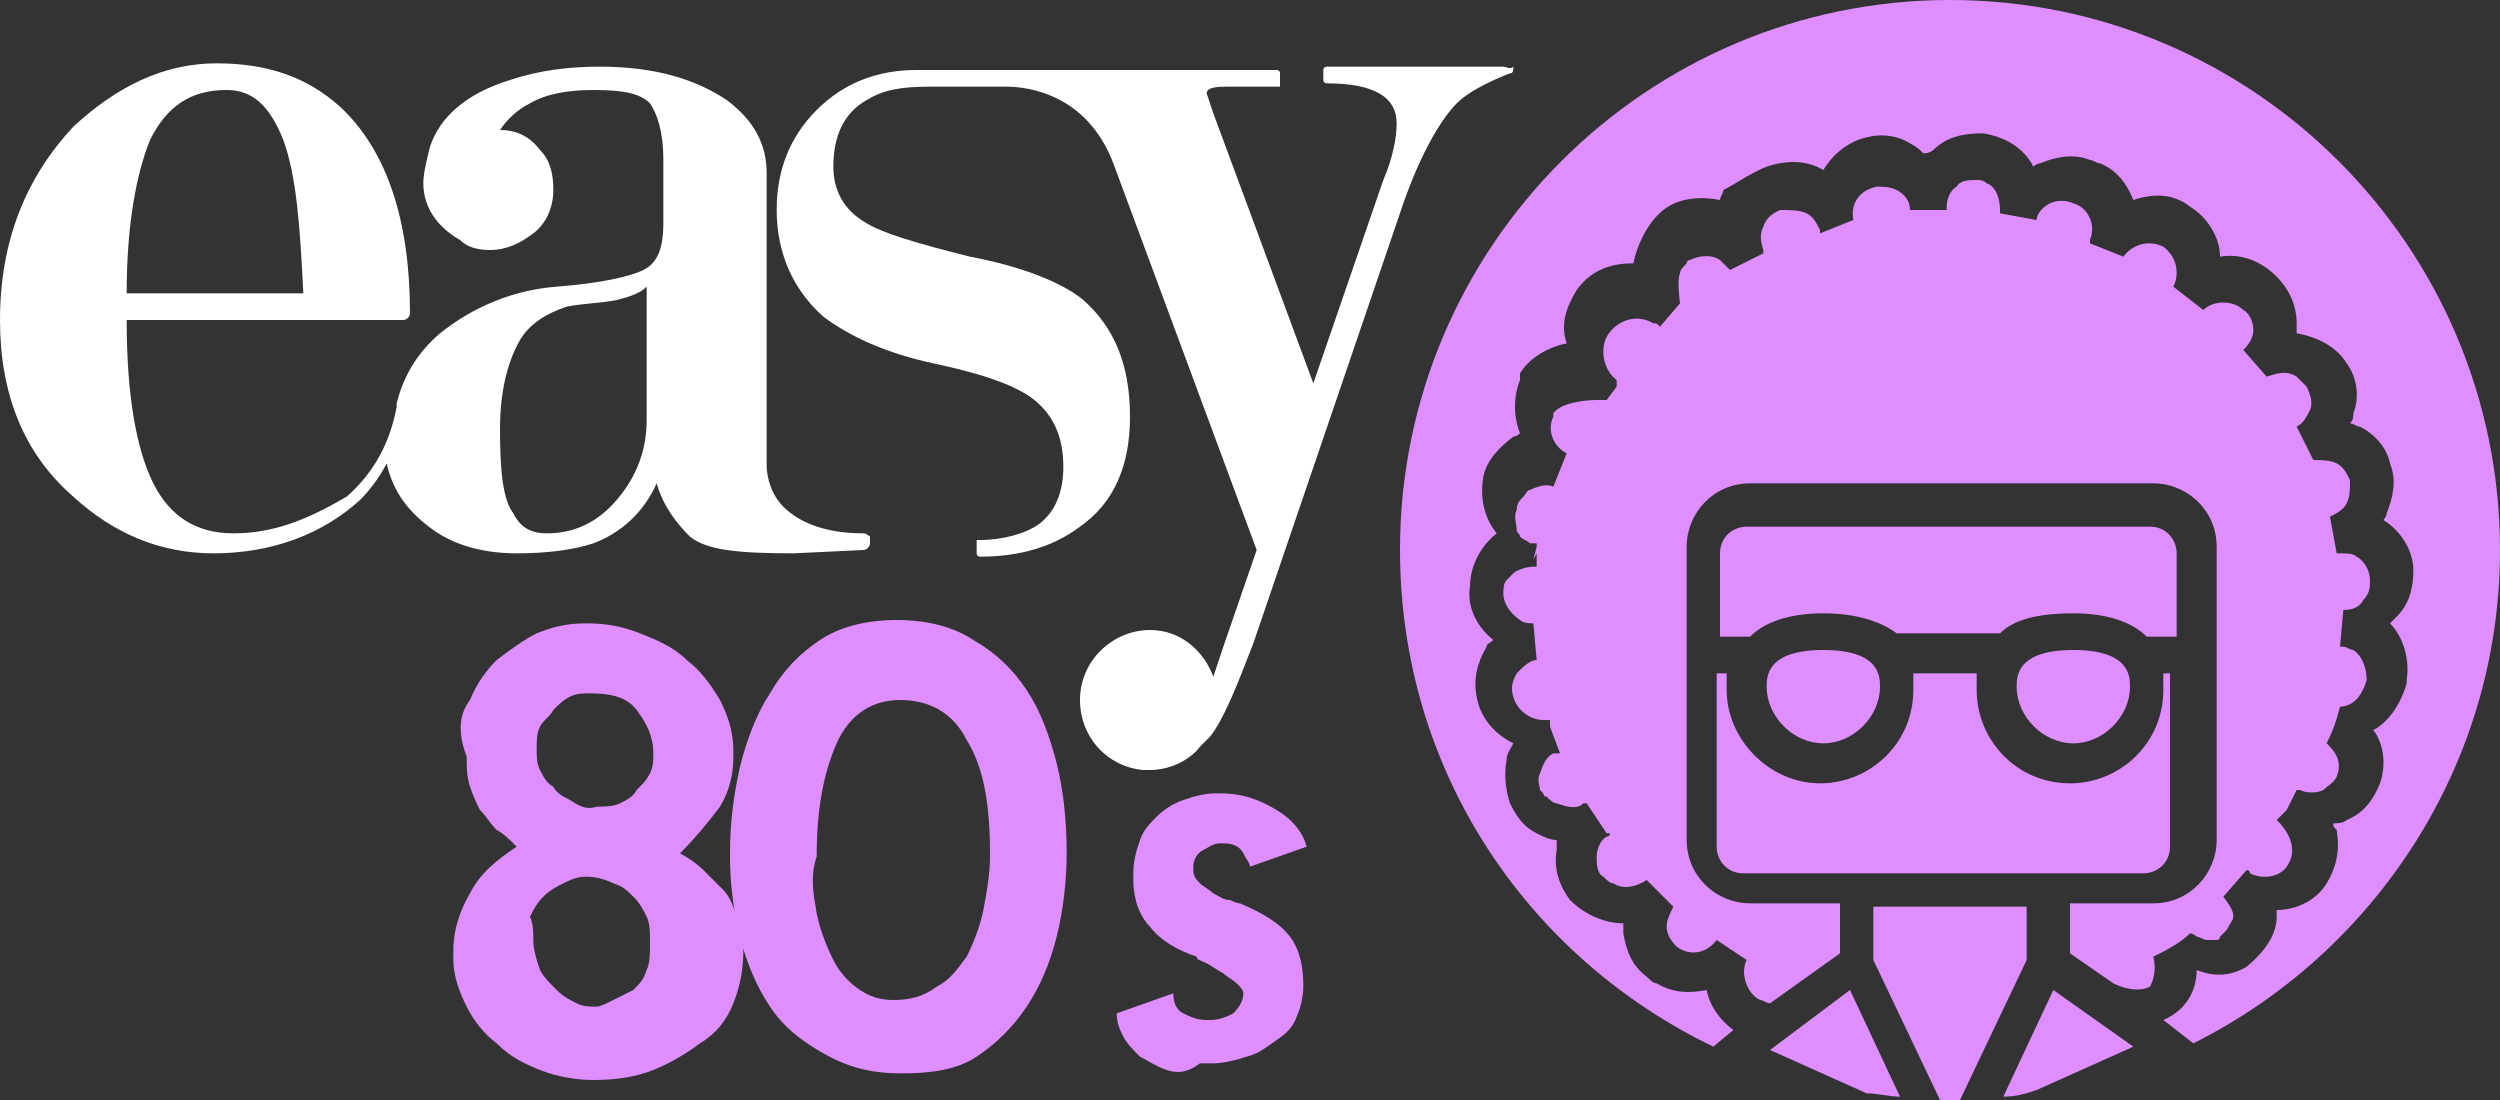
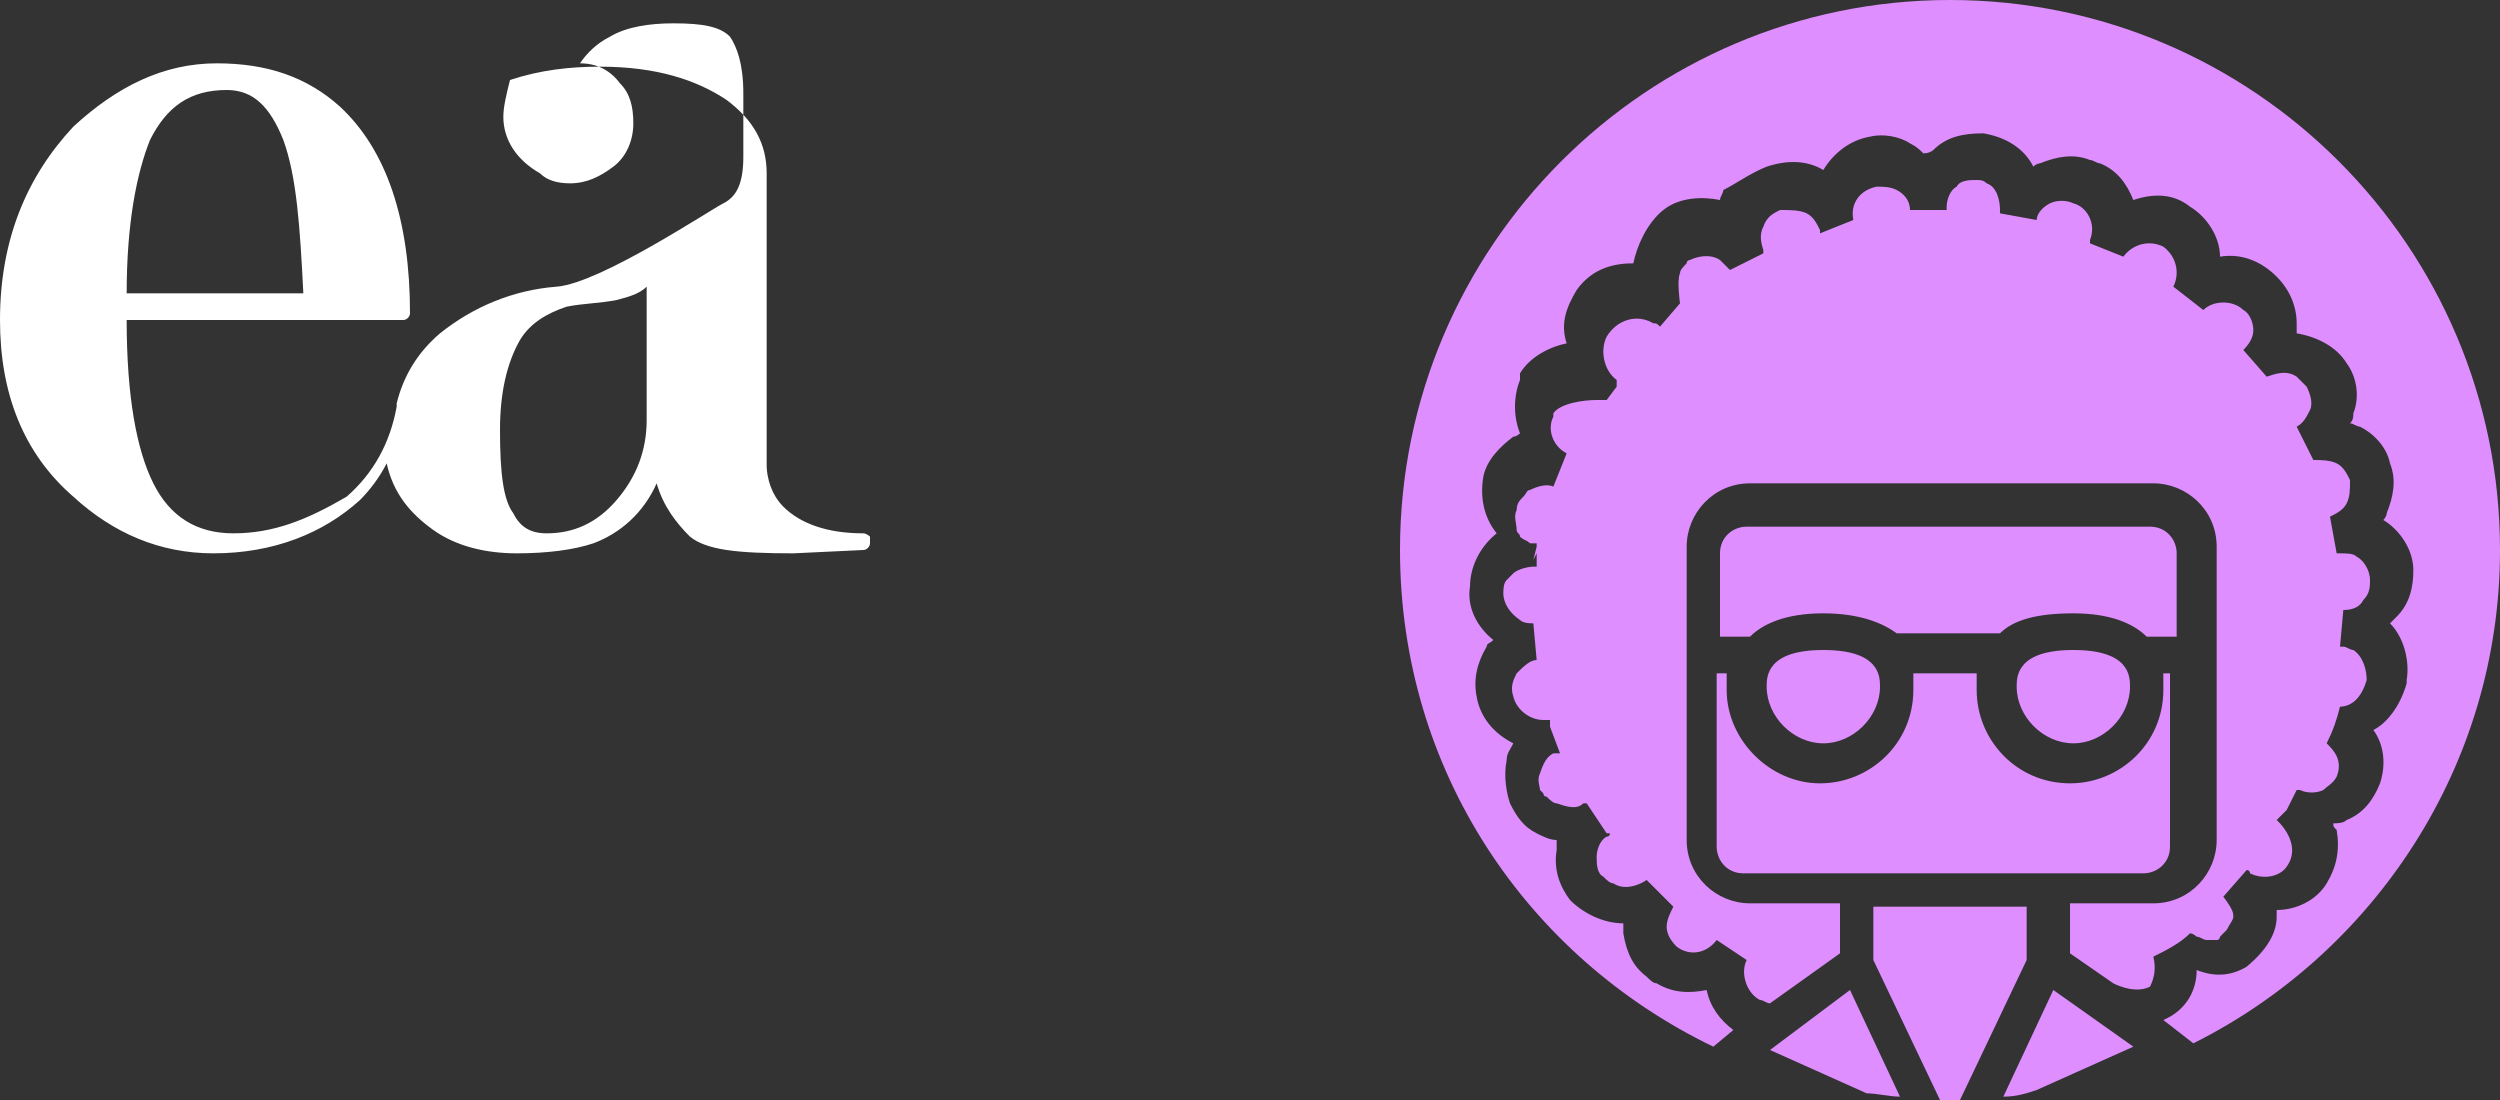
<svg xmlns="http://www.w3.org/2000/svg" version="1.1" id="Layer_1" x="0px" y="0px" viewBox="0 0 75 33" style="enable-background:new 0 0 75 33;" xml:space="preserve">
  <rect x="0" y="0" width="75" height="33" fill="#333333" stroke="none" />
  <style type="text/css">
	.st0{fill:#FFFFFF;}
	.st1{fill:#DE8EFF;}
</style>
  <g>
-     <path class="st0" d="M19.4,12.6c0,0.9-0.3,1.7-0.9,2.4c-0.6,0.7-1.3,1-2.1,1c-0.5,0-0.8-0.2-1-0.6C15.1,15,15,14.2,15,12.9   c0-1.1,0.2-2,0.6-2.7c0.3-0.5,0.8-0.8,1.4-1c0.5-0.1,1-0.1,1.5-0.2c0.4-0.1,0.7-0.2,0.9-0.4V12.6z M4.5,4.2c0.5-1,1.2-1.5,2.3-1.5   c0.8,0,1.3,0.5,1.7,1.5C8.9,5.3,9,6.8,9.1,8.8H3.8C3.8,6.7,4.1,5.2,4.5,4.2 M25.9,16c-1.1,0-1.9-0.3-2.4-0.8S23,14,23,14   c0-0.3,0-1.1,0-1.4V5.2c0-0.9-0.4-1.6-1.2-2.2c-0.9-0.6-2.1-1-3.8-1c-0.9,0-1.8,0.1-2.7,0.4c-1.3,0.4-2.1,1.1-2.4,2   c-0.1,0.4-0.2,0.8-0.2,1.1c0,0.7,0.4,1.3,1.1,1.7c0.2,0.2,0.5,0.3,0.9,0.3c0.5,0,0.9-0.2,1.3-0.5s0.6-0.8,0.6-1.3s-0.1-0.9-0.4-1.2   c-0.3-0.4-0.7-0.6-1.2-0.6l0,0c0.2-0.3,0.5-0.6,0.9-0.8c0.5-0.3,1.2-0.4,1.9-0.4c0.9,0,1.4,0.1,1.7,0.4c0.2,0.3,0.4,0.8,0.4,1.7   v1.9c0,0.8-0.2,1.2-0.6,1.4S18,8.5,16.7,8.6c-1.3,0.1-2.5,0.6-3.5,1.4c-0.7,0.6-1.1,1.3-1.3,2.1c0,0,0,0,0,0.1   c-0.2,1.1-0.7,2-1.5,2.7C9.2,15.6,8.2,16,7,16c-1.1,0-1.9-0.5-2.4-1.5s-0.8-2.6-0.8-4.9h8.3c0.1,0,0.2-0.1,0.2-0.2   c0-2.8-0.7-4.9-2.1-6.2C9.2,2.3,8,1.9,6.5,1.9c-1.6,0-3,0.7-4.3,1.9C0.8,5.3,0,7.2,0,9.6c0,2.2,0.7,4,2.2,5.3   c1.2,1.1,2.6,1.7,4.2,1.7c1.8,0,3.3-0.6,4.4-1.6c0.3-0.3,0.6-0.7,0.8-1.1c0.2,0.9,0.7,1.5,1.4,2c0.7,0.5,1.6,0.7,2.5,0.7   s1.7-0.1,2.3-0.3c0.8-0.3,1.5-0.9,1.9-1.8c0.2,0.7,0.6,1.2,1,1.6c0.5,0.4,1.4,0.5,3.1,0.5l2.1-0.1c0.1,0,0.2-0.1,0.2-0.2v-0.2   C26.1,16.1,26,16,25.9,16" />
-     <path class="st0" d="M45.1,2L45.1,2h-5.3c-0.1,0-0.1,0.1-0.1,0.1v0.3c0,0.1,0.1,0.1,0.1,0.1c1.4,0,2.1,0.4,2.1,1.2   c0,0.4-0.1,1-0.4,1.7l-2.1,6.1l-3-8.1l-0.2-0.6c0-0.2,0.4-0.2,0.6-0.2c0.5,0,1,0,1.5,0h0.1V2.5V2.2c0-0.1-0.1-0.1-0.1-0.1H27.5   c-1.2,0-2.2,0.4-3,1.2s-1.2,1.8-1.2,3c0,1.3,0.5,2.4,1.4,3.2c0.8,0.6,1.9,1.1,3.3,1.4c1.4,0.3,2.3,0.6,2.9,1c0.7,0.5,1,1.2,1,2.1   c0,0.7-0.2,1.3-0.7,1.7c-0.4,0.3-1.1,0.5-1.8,0.5h-0.1v0.1v0.3c0,0.1,0.1,0.1,0.1,0.1c1.2,0,2.2-0.3,3-0.9c1-0.7,1.5-1.8,1.5-3.3   c0-1.6-0.5-2.7-1.4-3.5c-0.6-0.5-1.8-1-3.4-1.3c-1.6-0.4-2.6-0.7-3.1-1c-0.7-0.4-1-1-1-1.7c0-0.9,0.3-1.6,1-2   c0.5-0.3,1-0.4,1.9-0.4h2.3c0.6,0,2.4,0.2,3.2,2.3l4.3,11.6l-1,2.9c-0.1,0.3-0.2,0.6-0.3,0.9c-0.3-0.8-1-1.4-1.9-1.4   c-1.1,0-2.1,0.9-2.1,2.1c0,1.1,0.8,2,1.9,2.1l0,0h0.1l0,0c0,0,0,0,0.1,0c0.6,0,1.2-0.3,1.5-0.7c0.1-0.1,0.2-0.2,0.3-0.3   c0.4-0.5,0.8-1.5,1.3-2.8l4.5-13.2c0.7-2,1.4-2.8,1.6-3c0.5-0.5,1.6-0.9,1.6-0.9c0.1,0,0.1-0.1,0.1-0.2C45.3,2.1,45.2,2,45.1,2" />
+     <path class="st0" d="M19.4,12.6c0,0.9-0.3,1.7-0.9,2.4c-0.6,0.7-1.3,1-2.1,1c-0.5,0-0.8-0.2-1-0.6C15.1,15,15,14.2,15,12.9   c0-1.1,0.2-2,0.6-2.7c0.3-0.5,0.8-0.8,1.4-1c0.5-0.1,1-0.1,1.5-0.2c0.4-0.1,0.7-0.2,0.9-0.4V12.6z M4.5,4.2c0.5-1,1.2-1.5,2.3-1.5   c0.8,0,1.3,0.5,1.7,1.5C8.9,5.3,9,6.8,9.1,8.8H3.8C3.8,6.7,4.1,5.2,4.5,4.2 M25.9,16c-1.1,0-1.9-0.3-2.4-0.8S23,14,23,14   c0-0.3,0-1.1,0-1.4V5.2c0-0.9-0.4-1.6-1.2-2.2c-0.9-0.6-2.1-1-3.8-1c-0.9,0-1.8,0.1-2.7,0.4c-0.1,0.4-0.2,0.8-0.2,1.1c0,0.7,0.4,1.3,1.1,1.7c0.2,0.2,0.5,0.3,0.9,0.3c0.5,0,0.9-0.2,1.3-0.5s0.6-0.8,0.6-1.3s-0.1-0.9-0.4-1.2   c-0.3-0.4-0.7-0.6-1.2-0.6l0,0c0.2-0.3,0.5-0.6,0.9-0.8c0.5-0.3,1.2-0.4,1.9-0.4c0.9,0,1.4,0.1,1.7,0.4c0.2,0.3,0.4,0.8,0.4,1.7   v1.9c0,0.8-0.2,1.2-0.6,1.4S18,8.5,16.7,8.6c-1.3,0.1-2.5,0.6-3.5,1.4c-0.7,0.6-1.1,1.3-1.3,2.1c0,0,0,0,0,0.1   c-0.2,1.1-0.7,2-1.5,2.7C9.2,15.6,8.2,16,7,16c-1.1,0-1.9-0.5-2.4-1.5s-0.8-2.6-0.8-4.9h8.3c0.1,0,0.2-0.1,0.2-0.2   c0-2.8-0.7-4.9-2.1-6.2C9.2,2.3,8,1.9,6.5,1.9c-1.6,0-3,0.7-4.3,1.9C0.8,5.3,0,7.2,0,9.6c0,2.2,0.7,4,2.2,5.3   c1.2,1.1,2.6,1.7,4.2,1.7c1.8,0,3.3-0.6,4.4-1.6c0.3-0.3,0.6-0.7,0.8-1.1c0.2,0.9,0.7,1.5,1.4,2c0.7,0.5,1.6,0.7,2.5,0.7   s1.7-0.1,2.3-0.3c0.8-0.3,1.5-0.9,1.9-1.8c0.2,0.7,0.6,1.2,1,1.6c0.5,0.4,1.4,0.5,3.1,0.5l2.1-0.1c0.1,0,0.2-0.1,0.2-0.2v-0.2   C26.1,16.1,26,16,25.9,16" />
    <path class="st1" d="M64.6,28.7c0.4-0.2,0.8-0.4,1.1-0.7c0.1,0,0.2,0.1,0.2,0.1c0.1,0,0.2,0.1,0.3,0.1c0.1,0,0.3,0,0.3,0   c0.1,0,0.1-0.1,0.1-0.1c0.1-0.1,0.1-0.1,0.2-0.2c0.1-0.2,0.2-0.3,0.2-0.4s0-0.2-0.3-0.6l0,0l0.7-0.8l0,0c0,0,0.1,0,0.1,0.1   c0.4,0.2,0.9,0.1,1.1-0.2c0.5-0.7-0.3-1.4-0.3-1.4l0.3-0.3l0.3-0.6H69c0.2,0.1,0.5,0.1,0.7,0c0.1-0.1,0.3-0.2,0.4-0.4   c0.2-0.5-0.1-0.8-0.3-1c0.2-0.4,0.3-0.7,0.4-1.1c0.2,0,0.6-0.1,0.8-0.8c0-0.3-0.1-0.7-0.4-0.9c-0.1,0-0.2-0.1-0.3-0.1   c0,0,0,0-0.1,0l0.1-1.1c0.3,0,0.5-0.1,0.6-0.3c0.2-0.2,0.2-0.4,0.2-0.6c0-0.3-0.2-0.6-0.4-0.7c-0.1-0.1-0.3-0.1-0.5-0.1h-0.1   l-0.2-1.1l0,0c0.2-0.1,0.4-0.2,0.5-0.4c0.1-0.2,0.1-0.4,0.1-0.7c-0.1-0.2-0.2-0.4-0.4-0.5c-0.2-0.1-0.5-0.1-0.7-0.1l0,0l-0.5-1l0,0   c0.2-0.1,0.3-0.3,0.4-0.5s0-0.5-0.1-0.7c-0.1-0.1-0.2-0.2-0.3-0.3c-0.3-0.2-0.6-0.1-0.9,0l0,0l-0.7-0.8l0,0   c0.2-0.2,0.3-0.4,0.3-0.6c0-0.2-0.1-0.5-0.3-0.6C67,9,66.4,9,66.1,9.3l0,0l-0.9-0.7l0,0c0.2-0.4,0.1-0.9-0.3-1.2l0,0   c-0.4-0.2-0.9-0.1-1.2,0.3l0,0l-1-0.4V7.2c0.2-0.5-0.1-1-0.5-1.1C62,6,61.7,6,61.5,6.1s-0.4,0.3-0.4,0.5L60,6.4V6.3   c0-0.3-0.1-0.7-0.4-0.8c-0.1-0.1-0.2-0.1-0.3-0.1c-0.2,0-0.5,0-0.6,0.2c-0.2,0.1-0.3,0.4-0.3,0.6v0.1h-1.1l0,0   c0-0.3-0.2-0.5-0.4-0.6c-0.2-0.1-0.4-0.1-0.6-0.1c-0.5,0.1-0.8,0.5-0.7,1l0,0l-1,0.4c0,0,0,0,0-0.1c-0.1-0.2-0.2-0.4-0.4-0.5   c-0.2-0.1-0.5-0.1-0.8-0.1c-0.2,0.1-0.4,0.2-0.5,0.5c-0.1,0.2-0.1,0.4,0,0.7v0.1l-1,0.5l0,0c-0.1-0.1-0.2-0.2-0.3-0.3   c-0.3-0.2-0.7-0.1-0.9,0c0,0-0.1,0-0.1,0.1c-0.1,0.1-0.2,0.2-0.2,0.3c-0.1,0.2,0,0.9,0,0.9l-0.6,0.7c-0.1-0.1-0.1-0.1-0.2-0.1   c-0.5-0.3-1.1-0.1-1.4,0.4c-0.2,0.4-0.1,1,0.3,1.3v0.2L48.2,12h-0.3c-0.4,0-1.1,0.1-1.3,0.4v0.1c-0.2,0.4,0,0.9,0.4,1.1l0,0l-0.4,1   l0,0c-0.2-0.1-0.5,0-0.7,0.1c-0.1,0-0.1,0.1-0.2,0.2c-0.1,0.1-0.2,0.2-0.2,0.4c-0.1,0.2,0,0.4,0,0.6c0,0.1,0.1,0.1,0.1,0.2   c0.1,0.1,0.2,0.1,0.3,0.2c0.1,0,0.2,0,0.2,0l0,0v0.1L46,16.8l0,0l0.1-0.2l0,0.4H46c-0.2,0-0.5,0.1-0.6,0.2c0,0,0,0-0.1,0.1   l-0.1,0.1c-0.1,0.1-0.1,0.3-0.1,0.4c0,0.3,0.2,0.6,0.5,0.8c0.1,0.1,0.3,0.1,0.4,0.1l0,0l0.1,1.1l0,0c-0.2,0-0.4,0.2-0.6,0.4   c-0.1,0.2-0.2,0.4-0.1,0.7c0.1,0.4,0.5,0.7,0.9,0.7c0.1,0,0.2,0,0.2,0l0,0v0.2l0.3,0.8h-0.1h-0.1c-0.2,0.1-0.3,0.3-0.4,0.6   c-0.1,0.2,0,0.4,0,0.5l0.1,0.1c0,0,0,0.1,0.1,0.1l0,0c0.1,0.1,0.2,0.2,0.3,0.2c0.3,0.1,0.6,0.2,0.8,0h0.1l0,0l0.6,0.9   c0,0,0,0,0.1,0c0,0,0,0.1-0.1,0.1c-0.2,0.1-0.3,0.4-0.3,0.6s0,0.5,0.2,0.6c0.1,0.1,0.2,0.2,0.3,0.2c0.3,0.2,0.7,0.1,1-0.1l0,0l0,0   l0.8,0.8l0,0c-0.1,0.2-0.2,0.4-0.2,0.6s0.1,0.4,0.3,0.6c0.4,0.3,0.9,0.2,1.2-0.2l0,0l0.9,0.6c-0.2,0.4,0,1,0.4,1.2   c0.1,0,0.2,0.1,0.3,0.1l2.1-1.5v-1.5h-2.7c-1,0-1.9-0.8-1.9-1.9v-8.8c0-1,0.8-1.9,1.9-1.9h12.1c1,0,1.9,0.8,1.9,1.9v8.8   c0,1-0.8,1.9-1.9,1.9h-2.5v1.5l1.3,0.9c0.2,0.1,0.7,0.3,1.1,0.1C64.6,29.4,64.7,29.1,64.6,28.7 M52.5,19.1c0.4-0.4,1.1-0.7,2.2-0.7   s1.8,0.3,2.2,0.6l0,0H60l0,0c0.4-0.4,1.1-0.6,2.2-0.6s1.8,0.3,2.2,0.7c0.1,0,0.1,0,0.2,0h0.7v-2.5c0-0.4-0.3-0.8-0.8-0.8H52.4   c-0.4,0-0.8,0.3-0.8,0.8v2.5h0.7C52.4,19.1,52.4,19.1,52.5,19.1 M54.7,19.5c-1.7,0-1.7,0.8-1.7,1.1c0,0.9,0.8,1.7,1.7,1.7   s1.7-0.8,1.7-1.7C56.4,20.3,56.4,19.5,54.7,19.5 M62.2,19.5c-1.7,0-1.7,0.8-1.7,1.1c0,0.9,0.8,1.7,1.7,1.7c0.9,0,1.7-0.8,1.7-1.7   C63.9,20.3,63.9,19.5,62.2,19.5 M65.2,20.2h-0.3c0,0.2,0,0.3,0,0.5c0,1.6-1.3,2.8-2.8,2.8c-1.6,0-2.8-1.3-2.8-2.8   c0-0.1,0-0.3,0-0.5h-1.9c0,0.2,0,0.3,0,0.5c0,1.6-1.3,2.8-2.8,2.8s-2.8-1.3-2.8-2.8c0-0.1,0-0.3,0-0.5h-0.3v5.2   c0,0.4,0.3,0.8,0.8,0.8H55h6.8h2.5c0.4,0,0.8-0.3,0.8-0.8v-5.2H65.2z M58.8,33l2-4.2v-1.6h-4.6v1.6l2,4.2c0.1,0,0.2,0,0.2,0   C58.6,33,58.7,33,58.8,33 M53.1,31.5l2.9,1.3c0.3,0,0.7,0.1,1,0.1l-1.5-3.2L53.1,31.5z M60.1,32.9c0.4,0,0.7-0.1,1-0.2l2.9-1.3   l-2.4-1.7L60.1,32.9z M75,16.5C75,7.4,67.6,0,58.5,0S42,7.4,42,16.5c0,6.6,3.8,12.2,9.4,14.9l0.6-0.5c-0.4-0.3-0.7-0.7-0.8-1.2   c-0.5,0.1-1,0.1-1.5-0.2c-0.1,0-0.2-0.1-0.3-0.2C49,29,48.8,28.6,48.7,28c0-0.1,0-0.2,0-0.3c-0.6,0-1.2-0.3-1.6-0.7   c-0.3-0.4-0.5-0.9-0.4-1.5c0-0.1,0-0.2,0-0.3c-0.2,0-0.4-0.1-0.6-0.2c-0.4-0.2-0.6-0.5-0.8-0.9c-0.1-0.3-0.2-0.8-0.1-1.3   c0-0.2,0.1-0.3,0.2-0.5c-0.6-0.3-1-0.8-1.1-1.4c-0.1-0.5,0-1,0.3-1.5c0-0.1,0.1-0.1,0.2-0.2c-0.5-0.4-0.8-1-0.7-1.6   c0-0.6,0.3-1.2,0.8-1.6c-0.4-0.5-0.5-1.1-0.4-1.7c0.1-0.5,0.5-0.9,0.9-1.2c0.1,0,0.2-0.1,0.2-0.1c-0.2-0.5-0.2-1.1,0-1.6   c0,0,0,0,0-0.1v-0.1c0.3-0.5,0.9-0.8,1.4-0.9c-0.2-0.6,0-1.1,0.3-1.6C47.8,8,48.5,7.9,49,7.9c0.1-0.5,0.4-1.2,0.9-1.6   c0.5-0.4,1.2-0.4,1.7-0.3c0-0.1,0.1-0.2,0.1-0.3C52.1,5.5,52.5,5.2,53,5c0.6-0.2,1.2-0.2,1.7,0.1c0.3-0.5,0.8-0.9,1.4-1   c0.4-0.1,0.9,0,1.2,0.2c0.2,0.1,0.3,0.2,0.4,0.3c0.2,0,0.3-0.1,0.3-0.1C58.4,4.1,58.9,4,59.5,4c0.6,0.1,1.2,0.4,1.5,1   c0.1-0.1,0.2-0.1,0.2-0.1c0.5-0.2,1-0.3,1.5-0.1c0.1,0,0.2,0.1,0.3,0.1c0.5,0.2,0.8,0.6,1,1.1c0.6-0.2,1.2-0.2,1.7,0.2   c0.5,0.3,0.9,0.9,0.9,1.5c0.6-0.1,1.2,0.1,1.7,0.6c0.4,0.4,0.6,0.9,0.6,1.4c0,0.1,0,0.2,0,0.3c0.6,0.1,1.2,0.4,1.5,0.9   c0.3,0.4,0.4,1,0.2,1.5c0,0.1,0,0.2-0.1,0.3c0.1,0,0.2,0.1,0.3,0.1c0.4,0.2,0.8,0.6,0.9,1.1c0.2,0.5,0.1,1-0.1,1.5   c0,0.1-0.1,0.2-0.1,0.2c0.5,0.3,0.9,0.9,0.9,1.5c0,0.5-0.1,1-0.5,1.4c-0.1,0.1-0.1,0.1-0.2,0.2c0.4,0.4,0.6,1.1,0.5,1.7v0.1   c-0.2,0.7-0.6,1.2-1,1.4c0.3,0.4,0.4,1,0.2,1.6c-0.2,0.5-0.5,0.9-1,1.1c-0.1,0.1-0.3,0.1-0.4,0.1c0,0.1,0,0.1,0.1,0.2   c0.1,0.6,0,1.1-0.3,1.6s-0.9,0.8-1.5,0.8c0,0.1,0,0.1,0,0.2c0,0.5-0.3,1-0.9,1.5l0,0c-0.5,0.3-1,0.3-1.5,0.1c0,0.6-0.3,1.2-1,1.5   l0.9,0.7C71.2,28.6,75,23,75,16.5" />
-     <path class="st1" d="M35,32.1c-0.3-0.1-0.6-0.3-0.8-0.4c-0.2-0.2-0.4-0.4-0.5-0.6s-0.2-0.4-0.2-0.7l1.7-0.6c0,0.3,0.1,0.5,0.3,0.6   s0.4,0.2,0.7,0.2c0,0,0,0,0.1,0l0,0c0.3,0,0.5-0.1,0.7-0.2c0.2-0.2,0.3-0.4,0.3-0.6c0-0.1-0.1-0.2-0.2-0.3   c-0.1-0.1-0.3-0.2-0.4-0.3c-0.2-0.1-0.3-0.2-0.5-0.3c-0.2-0.1-0.3-0.1-0.3-0.2c-0.6-0.2-1.1-0.5-1.4-0.9C34.2,27.5,34,27,34,26.4   c0,0,0,0,0-0.1s0,0,0-0.1c0-0.4,0.1-0.7,0.2-1c0.1-0.3,0.3-0.5,0.5-0.7s0.5-0.4,0.8-0.5s0.6-0.2,1-0.2h0.1c0.7,0,1.2,0.2,1.7,0.5   s0.8,0.7,0.9,1.1L37.5,26c0-0.1-0.1-0.2-0.2-0.4c-0.1-0.2-0.3-0.3-0.6-0.3h-0.1c-0.2,0-0.3,0.1-0.5,0.2s-0.3,0.3-0.3,0.5v0.1   c0,0.2,0.1,0.3,0.2,0.4c0.1,0.1,0.3,0.2,0.4,0.3c0.2,0.1,0.3,0.2,0.5,0.2c0.2,0.1,0.3,0.1,0.3,0.1c0.7,0.3,1.2,0.6,1.5,1   s0.4,0.9,0.4,1.5c0,0.3-0.1,0.7-0.2,0.9c-0.1,0.3-0.3,0.5-0.6,0.7s-0.5,0.4-0.9,0.5c-0.3,0.1-0.7,0.2-1,0.2H36   C35.6,32.2,35.3,32.2,35,32.1 M24.5,27.4c0.1,0.5,0.3,1,0.5,1.4c0.2,0.4,0.5,0.7,0.8,0.9s0.6,0.3,1,0.3c0.5,0,0.9-0.1,1.3-0.4   c0.4-0.2,0.6-0.5,0.9-0.9c0.2-0.4,0.4-0.9,0.5-1.4s0.2-1.1,0.2-1.6v-0.1c0-1.5-0.2-2.6-0.7-3.4c-0.4-0.8-1.1-1.2-2-1.2   c-0.8,0-1.5,0.4-1.9,1.3s-0.6,2-0.6,3.4l0,0l0,0C24.3,26.3,24.4,26.8,24.5,27.4 M32,25.6c0,0.8-0.1,1.7-0.3,2.5s-0.5,1.5-0.9,2.1   c-0.4,0.6-0.9,1.1-1.5,1.5s-1.4,0.5-2.2,0.5H27c-0.9,0-1.6-0.2-2.3-0.6c-0.7-0.4-1.2-0.8-1.6-1.4c-0.4-0.6-0.7-1.3-0.9-2.1   c-0.2-0.8-0.3-1.6-0.3-2.4c0,0,0,0,0-0.1l0,0c0-0.9,0.1-1.7,0.3-2.6c0.2-0.8,0.5-1.6,0.9-2.2c0.4-0.7,0.9-1.2,1.5-1.6   s1.4-0.6,2.3-0.6c0.9,0,1.7,0.2,2.3,0.6c0.7,0.4,1.2,0.9,1.6,1.5c0.4,0.6,0.7,1.4,0.9,2.2S32,24.6,32,25.6L32,25.6z M17.9,24.2   c0.2,0,0.5,0,0.7-0.1s0.4-0.2,0.5-0.4c0.2-0.2,0.3-0.3,0.4-0.5s0.1-0.4,0.1-0.6l0,0c0-0.5-0.2-0.9-0.5-1.3s-0.8-0.5-1.4-0.5   c-0.2,0-0.4,0-0.6,0.1s-0.3,0.2-0.5,0.4c-0.1,0.2-0.3,0.3-0.4,0.5s-0.1,0.4-0.1,0.7l0,0c0,0.2,0,0.4,0.1,0.6s0.2,0.4,0.4,0.5   c0.1,0.2,0.3,0.3,0.5,0.4C17.4,24.2,17.6,24.3,17.9,24.2L17.9,24.2z M18.4,30c0.2-0.1,0.4-0.2,0.6-0.3c0.2-0.2,0.3-0.3,0.4-0.6   c0.1-0.2,0.1-0.5,0.1-0.8v-0.1c0-0.2,0-0.5-0.1-0.7s-0.2-0.4-0.4-0.6c-0.2-0.2-0.3-0.3-0.6-0.4c-0.2-0.1-0.5-0.2-0.8-0.2   s-0.5,0.1-0.7,0.2s-0.4,0.2-0.6,0.4c-0.2,0.2-0.3,0.4-0.4,0.6C16,27.7,16,28,16,28.2c0,0.3,0.1,0.6,0.2,0.9   c0.1,0.2,0.3,0.4,0.5,0.6c0.2,0.2,0.4,0.3,0.6,0.4c0.2,0.1,0.4,0.1,0.6,0.1C18,30.2,18.2,30.1,18.4,30 M14.1,21   c0.2-0.5,0.5-0.9,0.8-1.2c0.4-0.3,0.8-0.6,1.2-0.8c0.5-0.2,0.9-0.3,1.5-0.3s1.1,0.1,1.6,0.3c0.5,0.2,1,0.4,1.4,0.8   c0.4,0.3,0.7,0.7,1,1.2c0.2,0.4,0.4,0.9,0.4,1.5v0.2c0,0.5-0.1,1-0.4,1.5c-0.3,0.4-0.7,0.9-1.2,1.4c0.2,0.1,0.5,0.3,0.7,0.5   s0.4,0.4,0.6,0.6s0.3,0.5,0.4,0.8c0.1,0.3,0.2,0.6,0.2,1c0,0.6-0.1,1.1-0.3,1.6s-0.5,0.9-1,1.2c-0.4,0.3-0.9,0.6-1.4,0.8   s-1.1,0.3-1.8,0.3c-0.5,0-1.1-0.1-1.6-0.3s-0.9-0.4-1.3-0.8c-0.4-0.3-0.7-0.7-0.9-1.1c-0.2-0.4-0.4-0.9-0.4-1.4c0-0.1,0-0.1,0-0.2   v-0.1c0-0.6,0.2-1.2,0.5-1.7c0.3-0.6,0.8-1,1.4-1.4c-0.2-0.2-0.4-0.4-0.6-0.5c-0.2-0.2-0.3-0.4-0.5-0.6c-0.1-0.2-0.2-0.4-0.3-0.7   C14,23.3,14,23,14,22.7C13.7,21.9,13.8,21.4,14.1,21" />
  </g>
</svg>